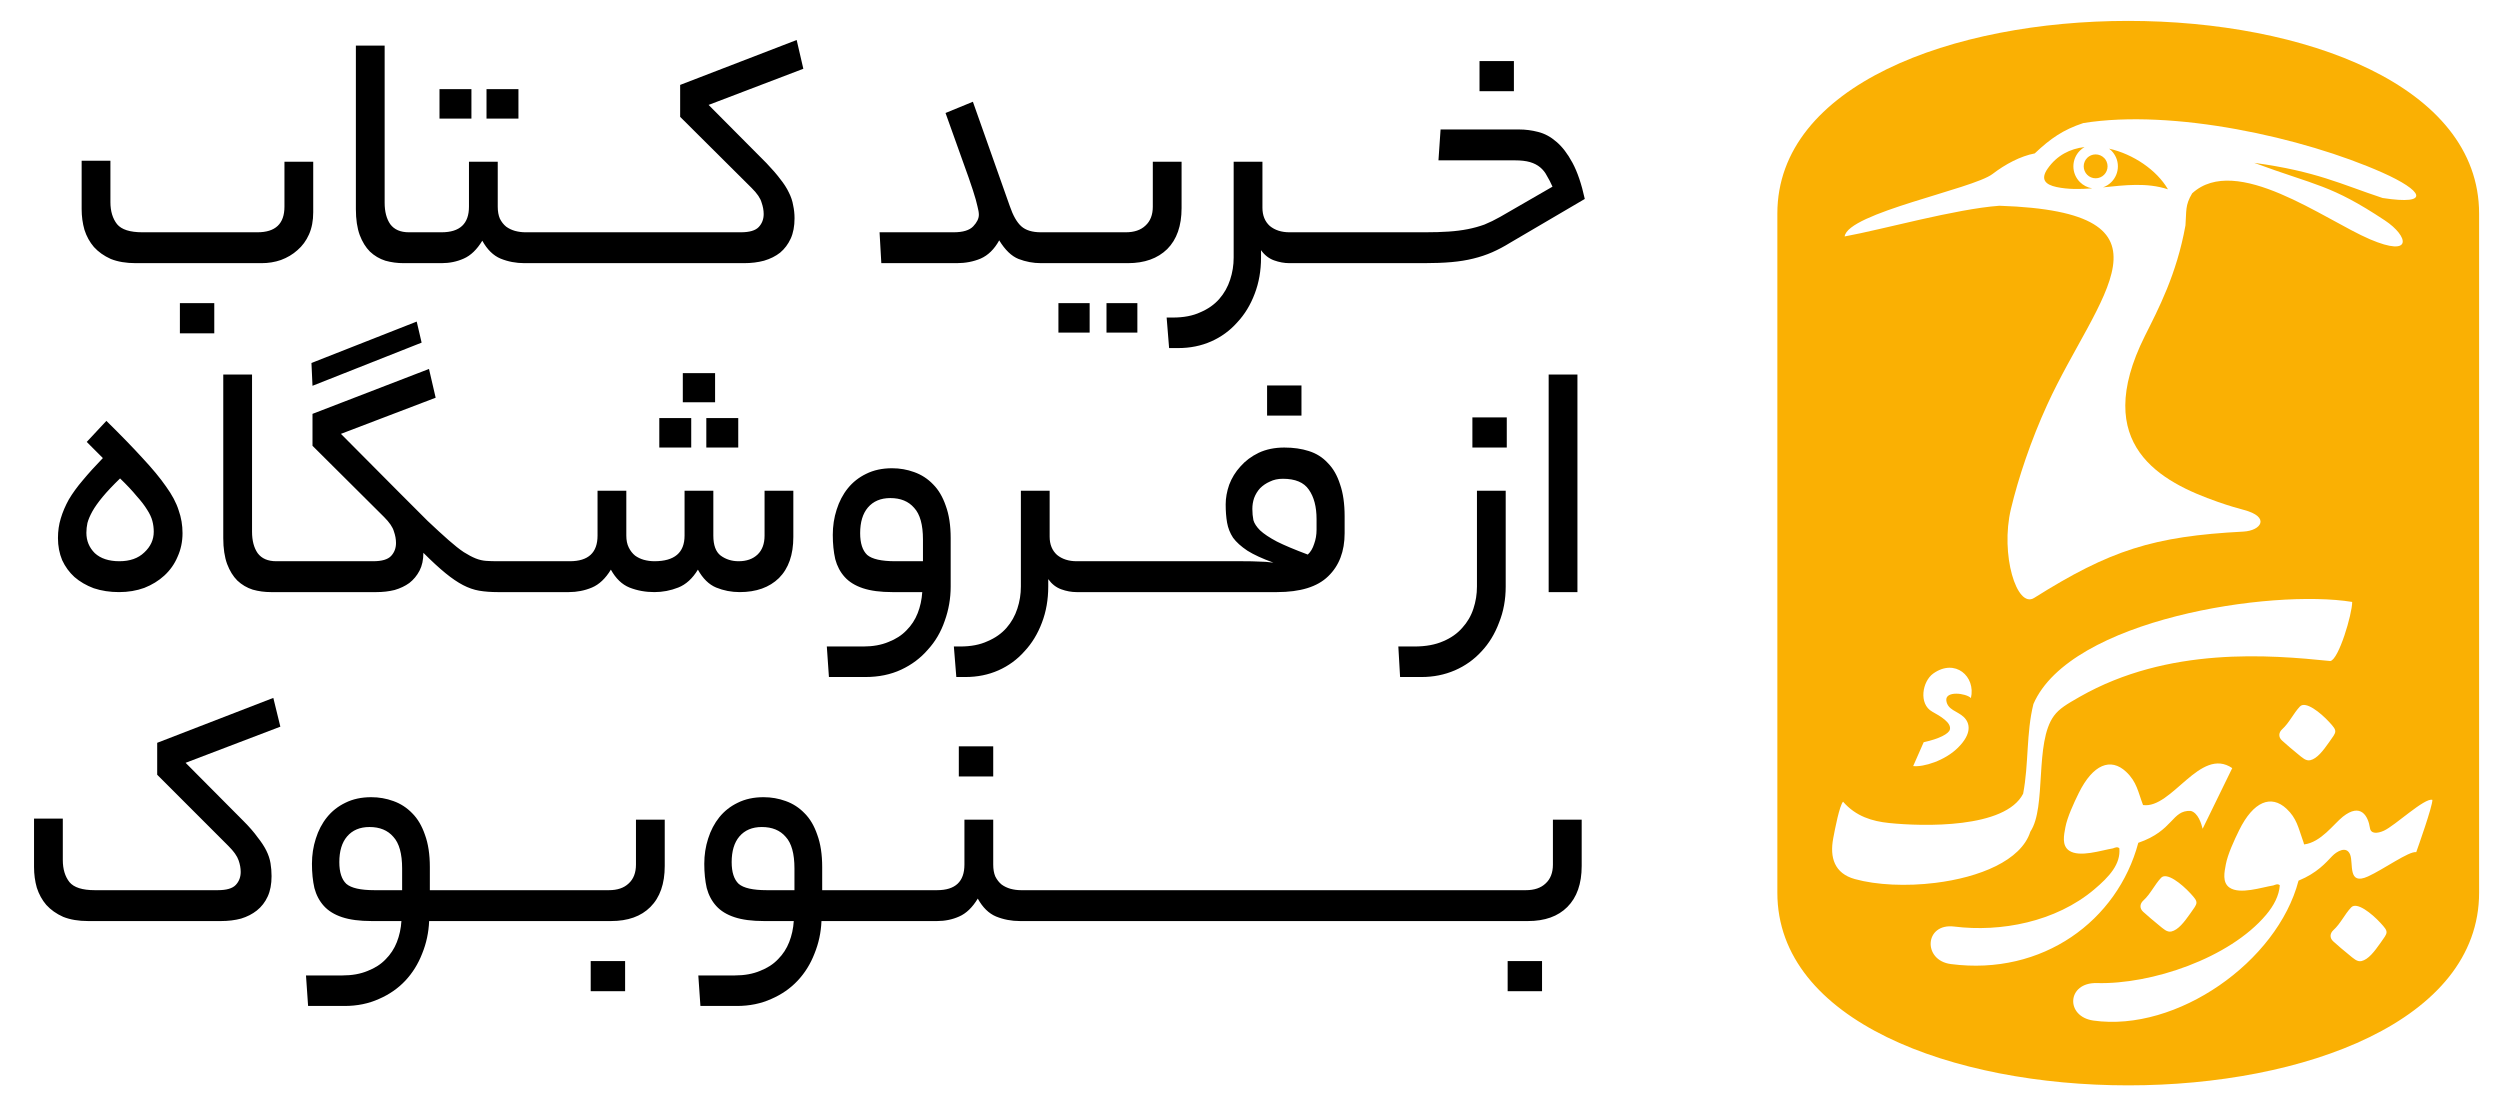
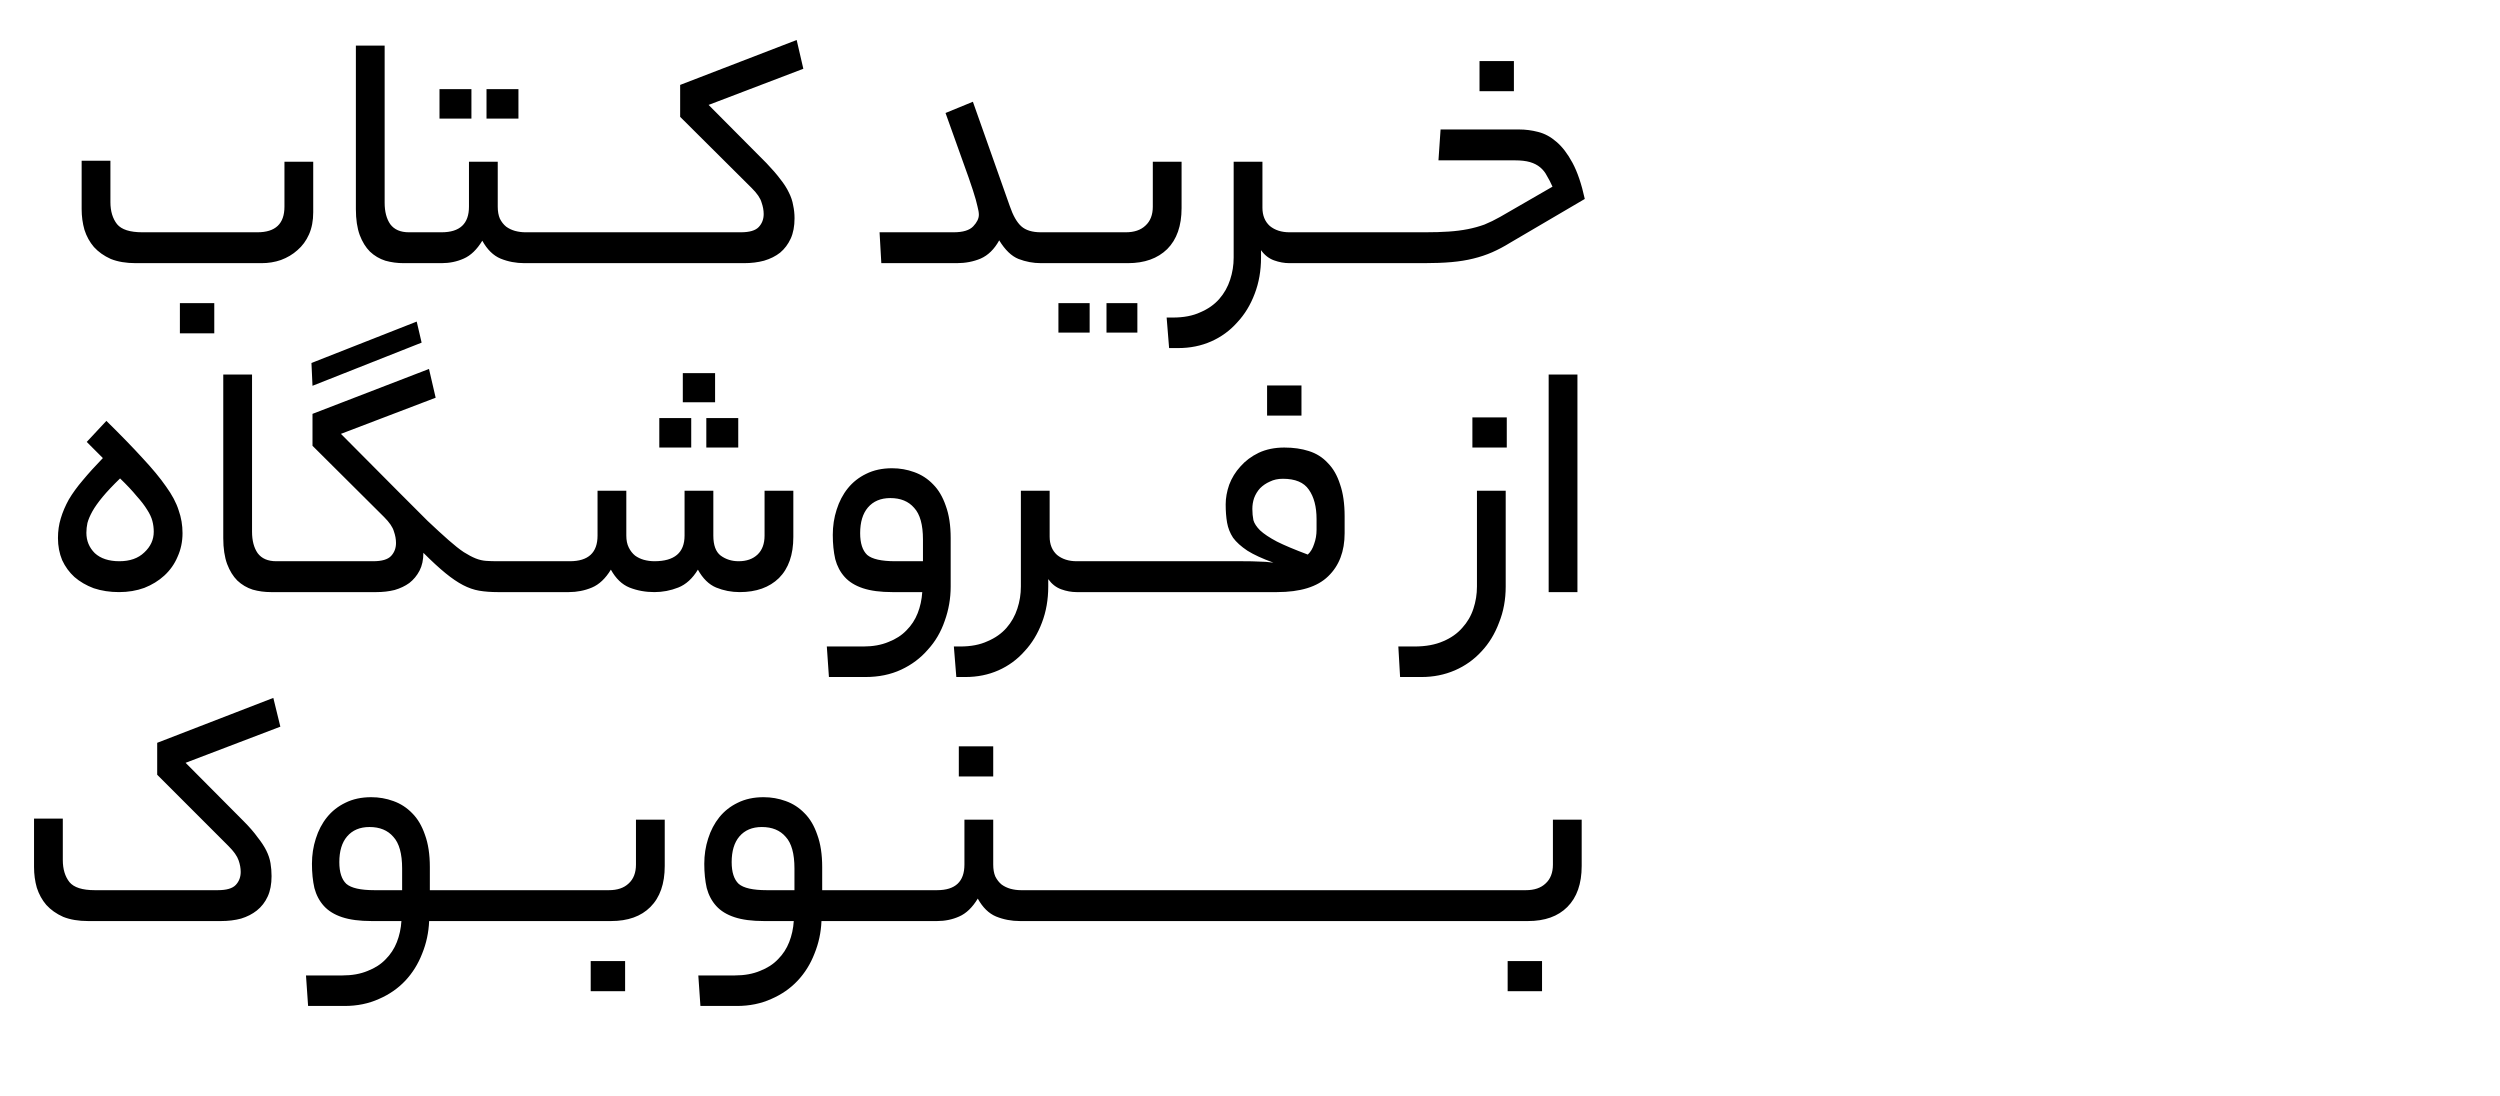
<svg xmlns="http://www.w3.org/2000/svg" width="114" height="50" viewBox="0 0 114 50" fill="none">
-   <path fill-rule="evenodd" clip-rule="evenodd" d="M88.957 43.961C87.662 43.792 87.754 42.081 89.114 42.251C91.239 42.516 93.739 42.039 95.493 40.561C96.189 39.975 96.71 39.4 96.642 38.679C96.545 38.6 96.462 38.648 96.345 38.687C95.817 38.774 94.827 39.112 94.353 38.789C94.006 38.553 94.117 38.073 94.182 37.721C94.266 37.271 94.56 36.631 94.79 36.165C95.439 34.849 96.248 34.536 96.949 35.192C97.444 35.655 97.496 36.12 97.723 36.71C99.039 36.897 100.328 34.026 101.79 35.026L100.44 37.792C100.381 37.553 100.232 37.063 99.897 36.977C99.021 36.937 99.125 37.877 97.506 38.432C96.563 41.973 93.154 44.508 88.957 43.961V43.961ZM83.594 38.229C83.683 37.759 83.877 36.757 84.042 36.556C84.634 37.234 85.379 37.45 86.14 37.529C87.691 37.69 91.441 37.787 92.255 36.193C92.516 34.826 92.392 33.433 92.724 32.103C94.404 28.23 103.583 26.847 107.26 27.448C107.26 28.008 106.647 30.069 106.265 30.143C103.511 29.863 98.885 29.467 94.836 31.774C94.236 32.116 93.9 32.316 93.66 32.642C92.765 33.856 93.332 36.81 92.584 37.923C92.164 39.248 90.251 40.012 88.253 40.259C86.93 40.423 85.568 40.36 84.578 40.085C83.65 39.826 83.429 39.102 83.595 38.229L83.594 38.229ZM89.279 34.099C88.69 34.684 87.713 34.988 87.241 34.933L87.72 33.845C88.434 33.69 88.864 33.46 88.914 33.269C88.996 32.953 88.472 32.653 88.112 32.453C87.478 32.102 87.658 31.068 88.155 30.714C89.156 30.001 90.104 30.848 89.874 31.831C89.651 31.607 88.691 31.484 88.753 31.951C88.809 32.372 89.256 32.425 89.541 32.69C89.825 32.956 89.948 33.436 89.279 34.099V34.099ZM106.401 42.416C106.736 42.11 106.911 41.697 107.214 41.377C107.469 41.107 108.145 41.647 108.55 42.085C108.946 42.513 108.89 42.513 108.55 42.997C108.269 43.396 107.995 43.754 107.683 43.825C107.485 43.869 107.326 43.712 107.1 43.526C106.862 43.331 106.623 43.134 106.395 42.925C106.217 42.763 106.25 42.554 106.401 42.416H106.401ZM97.733 41.067C98.068 40.762 98.243 40.348 98.546 40.027C98.801 39.758 99.477 40.297 99.882 40.736C100.278 41.164 100.222 41.164 99.882 41.648C99.601 42.047 99.327 42.405 99.015 42.476C98.817 42.52 98.657 42.363 98.432 42.178C98.194 41.982 97.955 41.785 97.727 41.576C97.549 41.414 97.582 41.205 97.733 41.067L97.733 41.067ZM104.064 33.257C104.398 32.952 104.573 32.538 104.876 32.217C105.131 31.948 105.807 32.487 106.213 32.926C106.608 33.354 106.553 33.354 106.212 33.838C105.931 34.237 105.658 34.595 105.346 34.666C105.148 34.71 104.988 34.553 104.762 34.368C104.524 34.172 104.285 33.975 104.058 33.766C103.88 33.604 103.913 33.395 104.064 33.257H104.064ZM105.067 38.506C105.835 38.413 106.411 37.577 106.836 37.24C107.65 36.596 107.988 37.208 108.07 37.759C108.112 38.034 108.412 38.011 108.701 37.882C109.21 37.655 110.575 36.356 110.918 36.475C110.916 36.79 110.271 38.605 110.181 38.857C109.852 38.802 108.684 39.648 107.975 39.968C107.045 40.388 107.324 39.379 107.168 38.974C107.004 38.552 106.556 38.822 106.347 39.039C106.07 39.326 105.669 39.807 104.813 40.158C103.848 43.858 99.257 47.075 95.461 46.538C94.167 46.355 94.247 44.791 95.617 44.828C98.102 44.895 101.662 43.7 103.335 41.715C103.688 41.296 103.927 40.839 103.959 40.368C103.863 40.288 103.779 40.336 103.662 40.376C103.134 40.462 102.144 40.8 101.67 40.477C101.323 40.242 101.434 39.761 101.499 39.41C101.583 38.96 101.877 38.319 102.107 37.854C102.757 36.537 103.565 36.224 104.267 36.88C104.728 37.311 104.804 37.746 104.996 38.281C105.029 38.371 105.053 38.442 105.067 38.507L105.067 38.506ZM113.047 9.742V40.704C113.047 52.422 81.047 52.423 81.047 40.704V9.742C81.047 -1.977 113.047 -1.976 113.047 9.742ZM91.168 9.383C89.171 9.528 85.846 10.466 84.116 10.782C84.251 9.715 89.966 8.618 90.858 7.935C91.435 7.493 92.125 7.121 92.785 6.995C93.508 6.311 94.078 5.918 94.997 5.612C99.073 4.957 105.014 6.26 108.639 7.871C110.467 8.684 110.908 9.376 108.647 9.029C106.742 8.4 105.636 7.813 102.791 7.426C105.626 8.475 106.267 8.405 108.753 10.053C109.833 10.769 110.048 11.757 108.07 10.911C105.999 10.025 101.972 6.977 99.962 8.817C99.63 9.371 99.709 9.626 99.657 10.279C99.255 12.518 98.415 14.103 97.807 15.319C95.313 20.308 98.565 21.988 101.133 22.886C101.655 23.069 102.033 23.176 102.313 23.25C103.54 23.572 103.115 24.199 102.296 24.241C98.186 24.455 96.219 25.088 92.756 27.266C91.963 27.765 91.205 25.276 91.698 23.209C92.036 21.794 92.614 20.069 93.358 18.444C95.641 13.462 99.778 9.665 91.168 9.382L91.168 9.383ZM96.175 6.779C96.211 6.807 96.246 6.836 96.278 6.868C96.462 7.054 96.576 7.306 96.576 7.585C96.576 7.865 96.462 8.119 96.278 8.303C96.172 8.409 96.043 8.492 95.898 8.543C96.887 8.444 97.893 8.315 98.859 8.633C98.352 7.759 97.28 7.027 96.175 6.779V6.779ZM95.402 8.588C95.186 8.554 94.993 8.451 94.844 8.303C94.66 8.119 94.546 7.866 94.546 7.585C94.546 7.306 94.66 7.052 94.844 6.868C94.907 6.805 94.978 6.751 95.055 6.706C94.398 6.781 93.797 7.081 93.373 7.689C93.03 8.181 93.269 8.421 93.78 8.529C94.305 8.64 94.85 8.632 95.402 8.589V8.588ZM95.947 7.199L95.946 7.201C95.848 7.102 95.71 7.041 95.561 7.041C95.41 7.041 95.274 7.102 95.176 7.199V7.201C95.078 7.298 95.017 7.437 95.017 7.585C95.017 7.734 95.078 7.873 95.176 7.97C95.274 8.069 95.41 8.13 95.561 8.13C95.71 8.13 95.848 8.069 95.946 7.97C96.044 7.873 96.105 7.734 96.105 7.585C96.105 7.435 96.044 7.298 95.947 7.199Z" fill="#FAB003" />
  <path d="M6.187 12C5.75 12 5.371 11.936 5.051 11.808C4.742 11.669 4.486 11.488 4.283 11.264C4.091 11.04 3.947 10.779 3.851 10.48C3.766 10.181 3.723 9.867 3.723 9.536V7.328H5.035V9.216C5.035 9.632 5.137 9.968 5.339 10.224C5.542 10.469 5.926 10.592 6.491 10.592H11.739C12.561 10.592 12.971 10.203 12.971 9.424V7.376H14.283V9.68C14.283 10.064 14.219 10.4 14.091 10.688C13.963 10.976 13.787 11.216 13.563 11.408C13.35 11.6 13.099 11.749 12.811 11.856C12.534 11.952 12.241 12 11.931 12H6.187ZM9.771 15.2H8.203V13.824H9.771V15.2ZM18.404 12C18.116 12 17.839 11.963 17.572 11.888C17.306 11.803 17.071 11.664 16.868 11.472C16.676 11.28 16.522 11.029 16.404 10.72C16.287 10.4 16.228 10.005 16.228 9.536V2.08H17.54V9.248C17.54 9.653 17.626 9.979 17.796 10.224C17.978 10.469 18.26 10.592 18.644 10.592H18.964C19.199 10.592 19.316 10.821 19.316 11.28C19.316 11.76 19.199 12 18.964 12H18.404ZM20.137 10.592C20.969 10.592 21.385 10.203 21.385 9.424V7.376H22.697V9.424C22.697 9.637 22.729 9.819 22.793 9.968C22.867 10.117 22.963 10.24 23.081 10.336C23.198 10.421 23.331 10.485 23.481 10.528C23.641 10.571 23.801 10.592 23.961 10.592H24.409C24.654 10.592 24.777 10.821 24.777 11.28C24.777 11.76 24.654 12 24.409 12H23.913C23.529 12 23.166 11.931 22.825 11.792C22.494 11.653 22.217 11.381 21.993 10.976C21.747 11.381 21.465 11.653 21.145 11.792C20.835 11.931 20.499 12 20.137 12H18.969C18.83 12 18.739 11.947 18.697 11.84C18.643 11.723 18.617 11.552 18.617 11.328C18.617 11.072 18.643 10.885 18.697 10.768C18.739 10.651 18.83 10.592 18.969 10.592H20.137ZM23.641 5.408H22.185V4.064H23.641V5.408ZM21.497 5.408H20.041V4.064H21.497V5.408ZM27.046 10.592C27.185 10.592 27.276 10.651 27.318 10.768C27.372 10.875 27.398 11.045 27.398 11.28C27.398 11.525 27.372 11.707 27.318 11.824C27.276 11.941 27.185 12 27.046 12H24.406C24.268 12 24.177 11.947 24.134 11.84C24.081 11.723 24.054 11.552 24.054 11.328C24.054 11.072 24.081 10.885 24.134 10.768C24.177 10.651 24.268 10.592 24.406 10.592H27.046ZM29.687 10.592C29.826 10.592 29.916 10.651 29.959 10.768C30.012 10.875 30.039 11.045 30.039 11.28C30.039 11.525 30.012 11.707 29.959 11.824C29.916 11.941 29.826 12 29.687 12H27.047C26.908 12 26.817 11.947 26.775 11.84C26.721 11.723 26.695 11.552 26.695 11.328C26.695 11.072 26.721 10.885 26.775 10.768C26.817 10.651 26.908 10.592 27.047 10.592H29.687ZM33.783 10.592C34.178 10.592 34.45 10.512 34.599 10.352C34.749 10.192 34.824 9.995 34.824 9.76C34.824 9.589 34.791 9.413 34.727 9.232C34.674 9.04 34.525 8.821 34.279 8.576L31.015 5.328V3.872L36.328 1.824L36.632 3.136L32.312 4.784L34.952 7.44C35.208 7.707 35.416 7.947 35.575 8.16C35.746 8.373 35.88 8.581 35.975 8.784C36.072 8.976 36.136 9.168 36.167 9.36C36.21 9.552 36.231 9.749 36.231 9.952C36.231 10.315 36.173 10.624 36.056 10.88C35.938 11.136 35.778 11.349 35.575 11.52C35.373 11.68 35.127 11.803 34.84 11.888C34.562 11.963 34.258 12 33.928 12H29.688C29.549 12 29.458 11.947 29.416 11.84C29.362 11.723 29.335 11.552 29.335 11.328C29.335 11.072 29.362 10.885 29.416 10.768C29.458 10.651 29.549 10.592 29.688 10.592H33.783ZM43.484 10.592C43.911 10.592 44.209 10.501 44.38 10.32C44.551 10.139 44.636 9.963 44.636 9.792C44.636 9.696 44.615 9.568 44.572 9.408C44.54 9.248 44.471 9.003 44.364 8.672C44.257 8.341 44.103 7.899 43.9 7.344C43.697 6.779 43.436 6.048 43.116 5.152L44.364 4.64L46.044 9.392C46.193 9.829 46.369 10.139 46.572 10.32C46.775 10.501 47.073 10.592 47.468 10.592H47.676C47.911 10.592 48.028 10.821 48.028 11.28C48.028 11.76 47.911 12 47.676 12H47.468C47.116 12 46.775 11.936 46.444 11.808C46.124 11.68 45.831 11.397 45.564 10.96C45.34 11.365 45.057 11.643 44.716 11.792C44.385 11.931 44.023 12 43.628 12H40.188L40.108 10.592H43.484ZM47.672 12C47.533 12 47.443 11.947 47.4 11.84C47.346 11.723 47.32 11.552 47.32 11.328C47.32 11.072 47.346 10.885 47.4 10.768C47.443 10.651 47.533 10.592 47.672 10.592H51.336C51.72 10.592 52.019 10.491 52.232 10.288C52.456 10.085 52.568 9.797 52.568 9.424V7.376H53.88V9.488C53.88 10.299 53.661 10.923 53.224 11.36C52.786 11.787 52.189 12 51.432 12H47.672ZM51.864 15.168H50.456V13.824H51.864V15.168ZM49.688 15.168H48.264V13.824H49.688V15.168ZM57.567 9.472C57.567 9.824 57.679 10.101 57.903 10.304C58.137 10.496 58.436 10.592 58.799 10.592H58.975C59.209 10.592 59.327 10.821 59.327 11.28C59.327 11.76 59.209 12 58.975 12H58.799C58.564 12 58.329 11.957 58.095 11.872C57.86 11.787 57.663 11.632 57.503 11.408V11.744C57.503 12.341 57.407 12.891 57.215 13.392C57.023 13.904 56.756 14.341 56.415 14.704C56.084 15.077 55.689 15.365 55.231 15.568C54.772 15.771 54.271 15.872 53.727 15.872H53.311L53.199 14.48H53.487C53.977 14.48 54.393 14.4 54.735 14.24C55.087 14.091 55.375 13.888 55.599 13.632C55.823 13.376 55.988 13.083 56.095 12.752C56.201 12.432 56.255 12.096 56.255 11.744V7.376H57.567V9.472ZM61.609 10.592C61.747 10.592 61.838 10.651 61.881 10.768C61.934 10.875 61.961 11.045 61.961 11.28C61.961 11.525 61.934 11.707 61.881 11.824C61.838 11.941 61.747 12 61.609 12H58.969C58.83 12 58.739 11.947 58.697 11.84C58.643 11.723 58.617 11.552 58.617 11.328C58.617 11.072 58.643 10.885 58.697 10.768C58.739 10.651 58.83 10.592 58.969 10.592H61.609ZM64.249 10.592C64.388 10.592 64.479 10.651 64.521 10.768C64.575 10.875 64.601 11.045 64.601 11.28C64.601 11.525 64.575 11.707 64.521 11.824C64.479 11.941 64.388 12 64.249 12H61.609C61.471 12 61.38 11.947 61.337 11.84C61.284 11.723 61.257 11.552 61.257 11.328C61.257 11.072 61.284 10.885 61.337 10.768C61.38 10.651 61.471 10.592 61.609 10.592H64.249ZM68.858 11.072C68.581 11.243 68.309 11.387 68.042 11.504C67.775 11.621 67.487 11.717 67.178 11.792C66.879 11.867 66.549 11.92 66.186 11.952C65.823 11.984 65.407 12 64.938 12H64.25C64.111 12 64.021 11.947 63.978 11.84C63.925 11.723 63.898 11.552 63.898 11.328C63.898 11.072 63.925 10.885 63.978 10.768C64.021 10.651 64.111 10.592 64.25 10.592H64.986C65.391 10.592 65.749 10.581 66.058 10.56C66.378 10.539 66.671 10.501 66.938 10.448C67.205 10.395 67.455 10.325 67.69 10.24C67.925 10.144 68.165 10.027 68.41 9.888L70.794 8.512C70.709 8.32 70.623 8.155 70.538 8.016C70.463 7.867 70.362 7.739 70.234 7.632C70.106 7.525 69.951 7.445 69.77 7.392C69.589 7.339 69.359 7.312 69.082 7.312H65.594L65.69 5.904H69.274C69.562 5.904 69.85 5.941 70.138 6.016C70.437 6.091 70.714 6.24 70.97 6.464C71.237 6.688 71.482 7.008 71.706 7.424C71.93 7.84 72.117 8.389 72.266 9.072L68.858 11.072ZM69.034 4.16H67.466V2.784H69.034V4.16ZM2.643 24.536C2.643 24.216 2.686 23.917 2.771 23.64C2.857 23.352 2.979 23.064 3.139 22.776C3.31 22.488 3.523 22.195 3.779 21.896C4.035 21.587 4.339 21.251 4.691 20.888L3.955 20.152L4.851 19.192C5.513 19.843 6.062 20.408 6.499 20.888C6.947 21.368 7.305 21.8 7.571 22.184C7.849 22.568 8.041 22.931 8.147 23.272C8.265 23.603 8.323 23.949 8.323 24.312C8.323 24.696 8.249 25.053 8.099 25.384C7.961 25.715 7.758 26.003 7.491 26.248C7.235 26.483 6.931 26.669 6.579 26.808C6.227 26.936 5.843 27 5.427 27C5.011 27 4.627 26.941 4.275 26.824C3.934 26.696 3.641 26.525 3.395 26.312C3.161 26.099 2.974 25.843 2.835 25.544C2.707 25.235 2.643 24.899 2.643 24.536ZM7.011 24.248C7.011 24.077 6.99 23.912 6.947 23.752C6.905 23.592 6.825 23.421 6.707 23.24C6.59 23.048 6.43 22.84 6.227 22.616C6.035 22.381 5.785 22.115 5.475 21.816C5.145 22.136 4.878 22.419 4.675 22.664C4.473 22.909 4.318 23.128 4.211 23.32C4.105 23.512 4.03 23.688 3.987 23.848C3.955 23.997 3.939 24.147 3.939 24.296C3.939 24.659 4.067 24.968 4.323 25.224C4.59 25.469 4.963 25.592 5.443 25.592C5.923 25.592 6.302 25.459 6.579 25.192C6.867 24.925 7.011 24.611 7.011 24.248ZM12.357 27C12.069 27 11.792 26.963 11.525 26.888C11.259 26.803 11.024 26.664 10.821 26.472C10.629 26.28 10.475 26.029 10.357 25.72C10.24 25.4 10.181 25.005 10.181 24.536V17.08H11.493V24.248C11.493 24.653 11.579 24.979 11.749 25.224C11.931 25.469 12.213 25.592 12.597 25.592H12.917C13.152 25.592 13.269 25.821 13.269 26.28C13.269 26.76 13.152 27 12.917 27H12.357ZM14.202 16.552L19.002 14.664L19.226 15.624L14.25 17.592L14.202 16.552ZM17.018 25.592C17.413 25.592 17.684 25.512 17.834 25.352C17.983 25.192 18.058 24.995 18.058 24.76C18.058 24.589 18.026 24.413 17.962 24.232C17.909 24.04 17.759 23.821 17.514 23.576L14.25 20.328V18.872L19.562 16.824L19.866 18.136L15.546 19.784L18.186 22.44C18.698 22.952 19.135 23.389 19.498 23.752C19.871 24.104 20.191 24.397 20.458 24.632C20.724 24.867 20.954 25.048 21.146 25.176C21.349 25.304 21.53 25.4 21.69 25.464C21.85 25.528 22.01 25.565 22.17 25.576C22.33 25.587 22.506 25.592 22.698 25.592C22.837 25.592 22.927 25.651 22.97 25.768C23.023 25.875 23.05 26.045 23.05 26.28C23.05 26.525 23.023 26.707 22.97 26.824C22.927 26.941 22.837 27 22.698 27C22.389 27 22.106 26.979 21.85 26.936C21.605 26.893 21.359 26.808 21.114 26.68C20.869 26.552 20.602 26.371 20.314 26.136C20.026 25.901 19.69 25.592 19.306 25.208C19.306 25.528 19.247 25.8 19.13 26.024C19.012 26.248 18.858 26.435 18.666 26.584C18.474 26.723 18.25 26.829 17.994 26.904C17.738 26.968 17.46 27 17.162 27H12.922C12.783 27 12.693 26.947 12.65 26.84C12.597 26.723 12.57 26.552 12.57 26.328C12.57 26.072 12.597 25.885 12.65 25.768C12.693 25.651 12.783 25.592 12.922 25.592H17.018ZM25.343 25.592C25.482 25.592 25.573 25.651 25.615 25.768C25.669 25.875 25.695 26.045 25.695 26.28C25.695 26.525 25.669 26.707 25.615 26.824C25.573 26.941 25.482 27 25.343 27H22.703C22.564 27 22.474 26.947 22.431 26.84C22.378 26.723 22.351 26.552 22.351 26.328C22.351 26.072 22.378 25.885 22.431 25.768C22.474 25.651 22.564 25.592 22.703 25.592H25.343ZM25.984 25.592C26.826 25.592 27.248 25.203 27.248 24.424V22.376H28.56V24.424C28.56 24.637 28.597 24.819 28.672 24.968C28.746 25.117 28.842 25.24 28.96 25.336C29.077 25.421 29.21 25.485 29.36 25.528C29.52 25.571 29.68 25.592 29.84 25.592C30.757 25.592 31.216 25.203 31.216 24.424V22.376H32.528V24.424C32.528 24.861 32.64 25.165 32.864 25.336C33.098 25.507 33.37 25.592 33.68 25.592C34.042 25.592 34.33 25.491 34.544 25.288C34.757 25.085 34.864 24.797 34.864 24.424V22.376H36.176V24.488C36.176 25.299 35.957 25.923 35.52 26.36C35.082 26.787 34.485 27 33.728 27C33.354 27 32.997 26.931 32.656 26.792C32.325 26.653 32.048 26.381 31.824 25.976C31.578 26.381 31.28 26.653 30.928 26.792C30.576 26.931 30.213 27 29.84 27C29.434 27 29.056 26.931 28.704 26.792C28.362 26.653 28.08 26.381 27.856 25.976C27.61 26.381 27.322 26.653 26.992 26.792C26.661 26.931 26.309 27 25.936 27H25.344C25.205 27 25.114 26.947 25.072 26.84C25.018 26.723 24.992 26.552 24.992 26.328C24.992 26.072 25.018 25.885 25.072 25.768C25.114 25.651 25.205 25.592 25.344 25.592H25.984ZM32.608 18.344H31.136V17.016H32.608V18.344ZM33.664 20.408H32.208V19.064H33.664V20.408ZM31.52 20.408H30.064V19.064H31.52V20.408ZM39.367 29.48C39.804 29.48 40.188 29.411 40.519 29.272C40.849 29.144 41.121 28.968 41.335 28.744C41.559 28.52 41.73 28.259 41.847 27.96C41.964 27.661 42.033 27.341 42.055 27H40.695C40.151 27 39.703 26.941 39.351 26.824C38.999 26.707 38.721 26.536 38.519 26.312C38.316 26.088 38.172 25.816 38.087 25.496C38.012 25.165 37.975 24.797 37.975 24.392C37.975 23.987 38.033 23.603 38.151 23.24C38.268 22.867 38.439 22.541 38.663 22.264C38.887 21.987 39.164 21.768 39.495 21.608C39.836 21.437 40.231 21.352 40.679 21.352C41.031 21.352 41.367 21.411 41.687 21.528C42.017 21.645 42.306 21.832 42.551 22.088C42.796 22.333 42.988 22.659 43.127 23.064C43.276 23.469 43.351 23.96 43.351 24.536V26.744C43.351 27.288 43.26 27.811 43.079 28.312C42.908 28.813 42.652 29.251 42.311 29.624C41.98 30.008 41.575 30.312 41.095 30.536C40.615 30.76 40.071 30.872 39.463 30.872H37.799L37.703 29.48H39.367ZM39.223 24.312C39.223 24.771 39.33 25.101 39.543 25.304C39.767 25.496 40.194 25.592 40.823 25.592H42.087V24.6C42.087 23.928 41.953 23.448 41.687 23.16C41.431 22.861 41.068 22.712 40.599 22.712C40.161 22.712 39.82 22.856 39.575 23.144C39.34 23.421 39.223 23.811 39.223 24.312ZM47.864 24.472C47.864 24.824 47.976 25.101 48.2 25.304C48.434 25.496 48.733 25.592 49.096 25.592H49.272C49.506 25.592 49.624 25.821 49.624 26.28C49.624 26.76 49.506 27 49.272 27H49.096C48.861 27 48.626 26.957 48.392 26.872C48.157 26.787 47.96 26.632 47.8 26.408V26.744C47.8 27.341 47.704 27.891 47.512 28.392C47.32 28.904 47.053 29.341 46.712 29.704C46.381 30.077 45.986 30.365 45.528 30.568C45.069 30.771 44.568 30.872 44.024 30.872H43.608L43.496 29.48H43.784C44.274 29.48 44.69 29.4 45.032 29.24C45.384 29.091 45.672 28.888 45.896 28.632C46.12 28.376 46.285 28.083 46.392 27.752C46.498 27.432 46.552 27.096 46.552 26.744V22.376H47.864V24.472ZM51.906 25.592C52.044 25.592 52.135 25.651 52.178 25.768C52.231 25.875 52.258 26.045 52.258 26.28C52.258 26.525 52.231 26.707 52.178 26.824C52.135 26.941 52.044 27 51.906 27H49.266C49.127 27 49.036 26.947 48.994 26.84C48.94 26.723 48.914 26.552 48.914 26.328C48.914 26.072 48.94 25.885 48.994 25.768C49.036 25.651 49.127 25.592 49.266 25.592H51.906ZM54.546 25.592C54.685 25.592 54.776 25.651 54.818 25.768C54.872 25.875 54.898 26.045 54.898 26.28C54.898 26.525 54.872 26.707 54.818 26.824C54.776 26.941 54.685 27 54.546 27H51.906C51.768 27 51.677 26.947 51.634 26.84C51.581 26.723 51.554 26.552 51.554 26.328C51.554 26.072 51.581 25.885 51.634 25.768C51.677 25.651 51.768 25.592 51.906 25.592H54.546ZM56.659 25.592C56.968 25.592 57.219 25.597 57.411 25.608C57.603 25.608 57.822 25.624 58.067 25.656C57.566 25.475 57.171 25.293 56.883 25.112C56.595 24.92 56.376 24.723 56.227 24.52C56.088 24.307 55.998 24.077 55.955 23.832C55.912 23.587 55.891 23.309 55.891 23C55.891 22.712 55.944 22.413 56.051 22.104C56.168 21.795 56.339 21.517 56.563 21.272C56.787 21.016 57.064 20.808 57.395 20.648C57.736 20.488 58.126 20.408 58.563 20.408C58.979 20.408 59.352 20.461 59.683 20.568C60.024 20.675 60.312 20.856 60.547 21.112C60.792 21.357 60.979 21.683 61.107 22.088C61.245 22.483 61.315 22.968 61.315 23.544V24.312C61.315 25.144 61.064 25.8 60.563 26.28C60.072 26.76 59.294 27 58.227 27H54.547C54.408 27 54.318 26.947 54.275 26.84C54.221 26.723 54.195 26.552 54.195 26.328C54.195 26.072 54.221 25.885 54.275 25.768C54.318 25.651 54.408 25.592 54.547 25.592H56.659ZM58.499 21.832C58.275 21.832 58.078 21.875 57.907 21.96C57.736 22.035 57.587 22.136 57.459 22.264C57.342 22.392 57.251 22.541 57.187 22.712C57.133 22.872 57.107 23.037 57.107 23.208C57.107 23.389 57.123 23.56 57.155 23.72C57.197 23.869 57.299 24.024 57.459 24.184C57.63 24.344 57.886 24.515 58.227 24.696C58.568 24.867 59.038 25.064 59.635 25.288C59.763 25.171 59.859 25.011 59.923 24.808C59.998 24.605 60.035 24.387 60.035 24.152V23.672C60.035 23.107 59.917 22.659 59.683 22.328C59.459 21.997 59.064 21.832 58.499 21.832ZM59.347 18.952H57.779V17.576H59.347V18.952ZM68.66 26.744C68.66 27.341 68.559 27.891 68.356 28.392C68.165 28.904 67.898 29.341 67.556 29.704C67.215 30.077 66.81 30.365 66.341 30.568C65.871 30.771 65.365 30.872 64.82 30.872H63.844L63.764 29.48H64.501C65.013 29.48 65.45 29.4 65.812 29.24C66.165 29.091 66.453 28.888 66.677 28.632C66.911 28.376 67.082 28.083 67.189 27.752C67.295 27.432 67.349 27.096 67.349 26.744V22.376H68.66V26.744ZM68.709 20.408H67.141V19.032H68.709V20.408ZM70.619 17.08H71.931V27H70.619V17.08ZM9.935 40.592C10.33 40.592 10.602 40.512 10.752 40.352C10.901 40.192 10.976 39.995 10.976 39.76C10.976 39.589 10.944 39.413 10.88 39.232C10.816 39.04 10.661 38.821 10.415 38.576L7.168 35.328V33.872L12.463 31.824L12.784 33.136L8.463 34.784L11.104 37.44C11.37 37.707 11.584 37.952 11.743 38.176C11.914 38.389 12.047 38.592 12.143 38.784C12.239 38.976 12.303 39.168 12.335 39.36C12.367 39.552 12.383 39.749 12.383 39.952C12.383 40.315 12.325 40.624 12.207 40.88C12.09 41.136 11.925 41.349 11.711 41.52C11.509 41.68 11.269 41.803 10.992 41.888C10.714 41.963 10.41 42 10.079 42H4.016C3.578 42 3.2 41.936 2.88 41.808C2.57 41.669 2.314 41.488 2.111 41.264C1.919 41.04 1.776 40.779 1.679 40.48C1.594 40.181 1.552 39.867 1.552 39.536V37.328H2.864V39.216C2.864 39.632 2.965 39.968 3.167 40.224C3.37 40.469 3.754 40.592 4.319 40.592H9.935ZM15.617 44.48C16.054 44.48 16.438 44.411 16.769 44.272C17.099 44.144 17.372 43.968 17.585 43.744C17.809 43.52 17.98 43.259 18.097 42.96C18.214 42.661 18.284 42.341 18.305 42H16.945C16.401 42 15.953 41.941 15.601 41.824C15.249 41.707 14.972 41.536 14.769 41.312C14.566 41.088 14.422 40.816 14.337 40.496C14.262 40.165 14.225 39.797 14.225 39.392C14.225 38.987 14.284 38.603 14.401 38.24C14.518 37.867 14.689 37.541 14.913 37.264C15.137 36.987 15.414 36.768 15.745 36.608C16.086 36.437 16.481 36.352 16.929 36.352C17.281 36.352 17.617 36.411 17.937 36.528C18.267 36.645 18.555 36.832 18.801 37.088C19.046 37.333 19.238 37.659 19.377 38.064C19.526 38.469 19.601 38.96 19.601 39.536V40.592H21.025C21.153 40.592 21.238 40.651 21.281 40.768C21.334 40.875 21.361 41.045 21.361 41.28C21.361 41.525 21.334 41.707 21.281 41.824C21.238 41.941 21.153 42 21.025 42H19.569C19.547 42.523 19.441 43.019 19.249 43.488C19.067 43.957 18.811 44.368 18.481 44.72C18.15 45.072 17.75 45.349 17.281 45.552C16.811 45.765 16.289 45.872 15.713 45.872H14.049L13.953 44.48H15.617ZM15.473 39.312C15.473 39.771 15.579 40.101 15.793 40.304C16.017 40.496 16.444 40.592 17.073 40.592H18.337V39.6C18.337 38.928 18.203 38.448 17.937 38.16C17.681 37.861 17.318 37.712 16.849 37.712C16.412 37.712 16.07 37.856 15.825 38.144C15.59 38.421 15.473 38.811 15.473 39.312ZM23.671 40.592C23.81 40.592 23.901 40.651 23.943 40.768C23.997 40.875 24.023 41.045 24.023 41.28C24.023 41.525 23.997 41.707 23.943 41.824C23.901 41.941 23.81 42 23.671 42H21.031C20.893 42 20.802 41.947 20.759 41.84C20.706 41.723 20.679 41.552 20.679 41.328C20.679 41.072 20.706 40.885 20.759 40.768C20.802 40.651 20.893 40.592 21.031 40.592H23.671ZM26.312 40.592C26.451 40.592 26.541 40.651 26.584 40.768C26.637 40.875 26.664 41.045 26.664 41.28C26.664 41.525 26.637 41.707 26.584 41.824C26.541 41.941 26.451 42 26.312 42H23.672C23.533 42 23.442 41.947 23.4 41.84C23.346 41.723 23.32 41.552 23.32 41.328C23.32 41.072 23.346 40.885 23.4 40.768C23.442 40.651 23.533 40.592 23.672 40.592H26.312ZM27.768 40.592C28.152 40.592 28.451 40.491 28.665 40.288C28.889 40.085 29 39.797 29 39.424V37.376H30.312V39.488C30.312 40.299 30.094 40.923 29.657 41.36C29.23 41.787 28.633 42 27.864 42H26.312C26.174 42 26.083 41.947 26.041 41.84C25.987 41.723 25.96 41.552 25.96 41.328C25.96 41.072 25.987 40.885 26.041 40.768C26.083 40.651 26.174 40.592 26.312 40.592H27.768ZM28.505 45.2H26.936V43.824H28.505V45.2ZM33.508 44.48C33.945 44.48 34.329 44.411 34.66 44.272C34.99 44.144 35.262 43.968 35.475 43.744C35.7 43.52 35.87 43.259 35.987 42.96C36.105 42.661 36.174 42.341 36.196 42H34.836C34.291 42 33.843 41.941 33.492 41.824C33.139 41.707 32.862 41.536 32.66 41.312C32.457 41.088 32.313 40.816 32.227 40.496C32.153 40.165 32.115 39.797 32.115 39.392C32.115 38.987 32.174 38.603 32.291 38.24C32.409 37.867 32.58 37.541 32.803 37.264C33.028 36.987 33.305 36.768 33.636 36.608C33.977 36.437 34.371 36.352 34.819 36.352C35.172 36.352 35.508 36.411 35.828 36.528C36.158 36.645 36.446 36.832 36.691 37.088C36.937 37.333 37.129 37.659 37.267 38.064C37.417 38.469 37.492 38.96 37.492 39.536V40.592H38.916C39.044 40.592 39.129 40.651 39.172 40.768C39.225 40.875 39.252 41.045 39.252 41.28C39.252 41.525 39.225 41.707 39.172 41.824C39.129 41.941 39.044 42 38.916 42H37.459C37.438 42.523 37.331 43.019 37.139 43.488C36.958 43.957 36.702 44.368 36.371 44.72C36.041 45.072 35.641 45.349 35.172 45.552C34.702 45.765 34.179 45.872 33.603 45.872H31.939L31.843 44.48H33.508ZM33.364 39.312C33.364 39.771 33.47 40.101 33.684 40.304C33.907 40.496 34.334 40.592 34.964 40.592H36.227V39.6C36.227 38.928 36.094 38.448 35.828 38.16C35.572 37.861 35.209 37.712 34.739 37.712C34.302 37.712 33.961 37.856 33.715 38.144C33.481 38.421 33.364 38.811 33.364 39.312ZM41.562 40.592C41.7 40.592 41.791 40.651 41.834 40.768C41.887 40.875 41.914 41.045 41.914 41.28C41.914 41.525 41.887 41.707 41.834 41.824C41.791 41.941 41.7 42 41.562 42H38.922C38.783 42 38.693 41.947 38.65 41.84C38.596 41.723 38.57 41.552 38.57 41.328C38.57 41.072 38.596 40.885 38.65 40.768C38.693 40.651 38.783 40.592 38.922 40.592H41.562ZM42.73 40.592C43.562 40.592 43.978 40.203 43.978 39.424V37.376H45.291V39.424C45.291 39.637 45.322 39.819 45.386 39.968C45.461 40.117 45.557 40.24 45.675 40.336C45.792 40.421 45.925 40.485 46.075 40.528C46.234 40.571 46.395 40.592 46.554 40.592H47.002C47.248 40.592 47.37 40.821 47.37 41.28C47.37 41.76 47.248 42 47.002 42H46.507C46.123 42 45.76 41.931 45.419 41.792C45.088 41.653 44.81 41.381 44.587 40.976C44.341 41.381 44.059 41.653 43.739 41.792C43.429 41.931 43.093 42 42.73 42H41.562C41.424 42 41.333 41.947 41.291 41.84C41.237 41.723 41.211 41.552 41.211 41.328C41.211 41.072 41.237 40.885 41.291 40.768C41.333 40.651 41.424 40.592 41.562 40.592H42.73ZM45.291 35.408H43.722V34.032H45.291V35.408ZM49.64 40.592C49.779 40.592 49.869 40.651 49.912 40.768C49.965 40.875 49.992 41.045 49.992 41.28C49.992 41.525 49.965 41.707 49.912 41.824C49.869 41.941 49.779 42 49.64 42H47C46.861 42 46.771 41.947 46.728 41.84C46.675 41.723 46.648 41.552 46.648 41.328C46.648 41.072 46.675 40.885 46.728 40.768C46.771 40.651 46.861 40.592 47 40.592H49.64ZM52.281 40.592C52.419 40.592 52.51 40.651 52.553 40.768C52.606 40.875 52.633 41.045 52.633 41.28C52.633 41.525 52.606 41.707 52.553 41.824C52.51 41.941 52.419 42 52.281 42H49.641C49.502 42 49.411 41.947 49.369 41.84C49.315 41.723 49.289 41.552 49.289 41.328C49.289 41.072 49.315 40.885 49.369 40.768C49.411 40.651 49.502 40.592 49.641 40.592H52.281ZM54.921 40.592C55.06 40.592 55.151 40.651 55.193 40.768C55.247 40.875 55.273 41.045 55.273 41.28C55.273 41.525 55.247 41.707 55.193 41.824C55.151 41.941 55.06 42 54.921 42H52.281C52.143 42 52.052 41.947 52.009 41.84C51.956 41.723 51.929 41.552 51.929 41.328C51.929 41.072 51.956 40.885 52.009 40.768C52.052 40.651 52.143 40.592 52.281 40.592H54.921ZM57.562 40.592C57.7 40.592 57.791 40.651 57.834 40.768C57.887 40.875 57.914 41.045 57.914 41.28C57.914 41.525 57.887 41.707 57.834 41.824C57.791 41.941 57.7 42 57.562 42H54.922C54.783 42 54.693 41.947 54.65 41.84C54.596 41.723 54.57 41.552 54.57 41.328C54.57 41.072 54.596 40.885 54.65 40.768C54.693 40.651 54.783 40.592 54.922 40.592H57.562ZM60.203 40.592C60.341 40.592 60.432 40.651 60.474 40.768C60.528 40.875 60.554 41.045 60.554 41.28C60.554 41.525 60.528 41.707 60.474 41.824C60.432 41.941 60.341 42 60.203 42H57.562C57.424 42 57.333 41.947 57.291 41.84C57.237 41.723 57.211 41.552 57.211 41.328C57.211 41.072 57.237 40.885 57.291 40.768C57.333 40.651 57.424 40.592 57.562 40.592H60.203ZM62.843 40.592C62.982 40.592 63.072 40.651 63.115 40.768C63.169 40.875 63.195 41.045 63.195 41.28C63.195 41.525 63.169 41.707 63.115 41.824C63.072 41.941 62.982 42 62.843 42H60.203C60.065 42 59.974 41.947 59.931 41.84C59.878 41.723 59.851 41.552 59.851 41.328C59.851 41.072 59.878 40.885 59.931 40.768C59.974 40.651 60.065 40.592 60.203 40.592H62.843ZM65.484 40.592C65.622 40.592 65.713 40.651 65.756 40.768C65.809 40.875 65.836 41.045 65.836 41.28C65.836 41.525 65.809 41.707 65.756 41.824C65.713 41.941 65.622 42 65.484 42H62.844C62.705 42 62.614 41.947 62.572 41.84C62.518 41.723 62.492 41.552 62.492 41.328C62.492 41.072 62.518 40.885 62.572 40.768C62.614 40.651 62.705 40.592 62.844 40.592H65.484ZM68.124 40.592C68.263 40.592 68.354 40.651 68.396 40.768C68.45 40.875 68.476 41.045 68.476 41.28C68.476 41.525 68.45 41.707 68.396 41.824C68.354 41.941 68.263 42 68.124 42H65.484C65.346 42 65.255 41.947 65.212 41.84C65.159 41.723 65.132 41.552 65.132 41.328C65.132 41.072 65.159 40.885 65.212 40.768C65.255 40.651 65.346 40.592 65.484 40.592H68.124ZM69.581 40.592C69.965 40.592 70.264 40.491 70.477 40.288C70.701 40.085 70.813 39.797 70.813 39.424V37.376H72.125V39.488C72.125 40.299 71.906 40.923 71.469 41.36C71.042 41.787 70.445 42 69.677 42H68.125C67.986 42 67.896 41.947 67.853 41.84C67.8 41.723 67.773 41.552 67.773 41.328C67.773 41.072 67.8 40.885 67.853 40.768C67.896 40.651 67.986 40.592 68.125 40.592H69.581ZM70.317 45.2H68.749V43.824H70.317V45.2Z" fill="black" />
</svg>